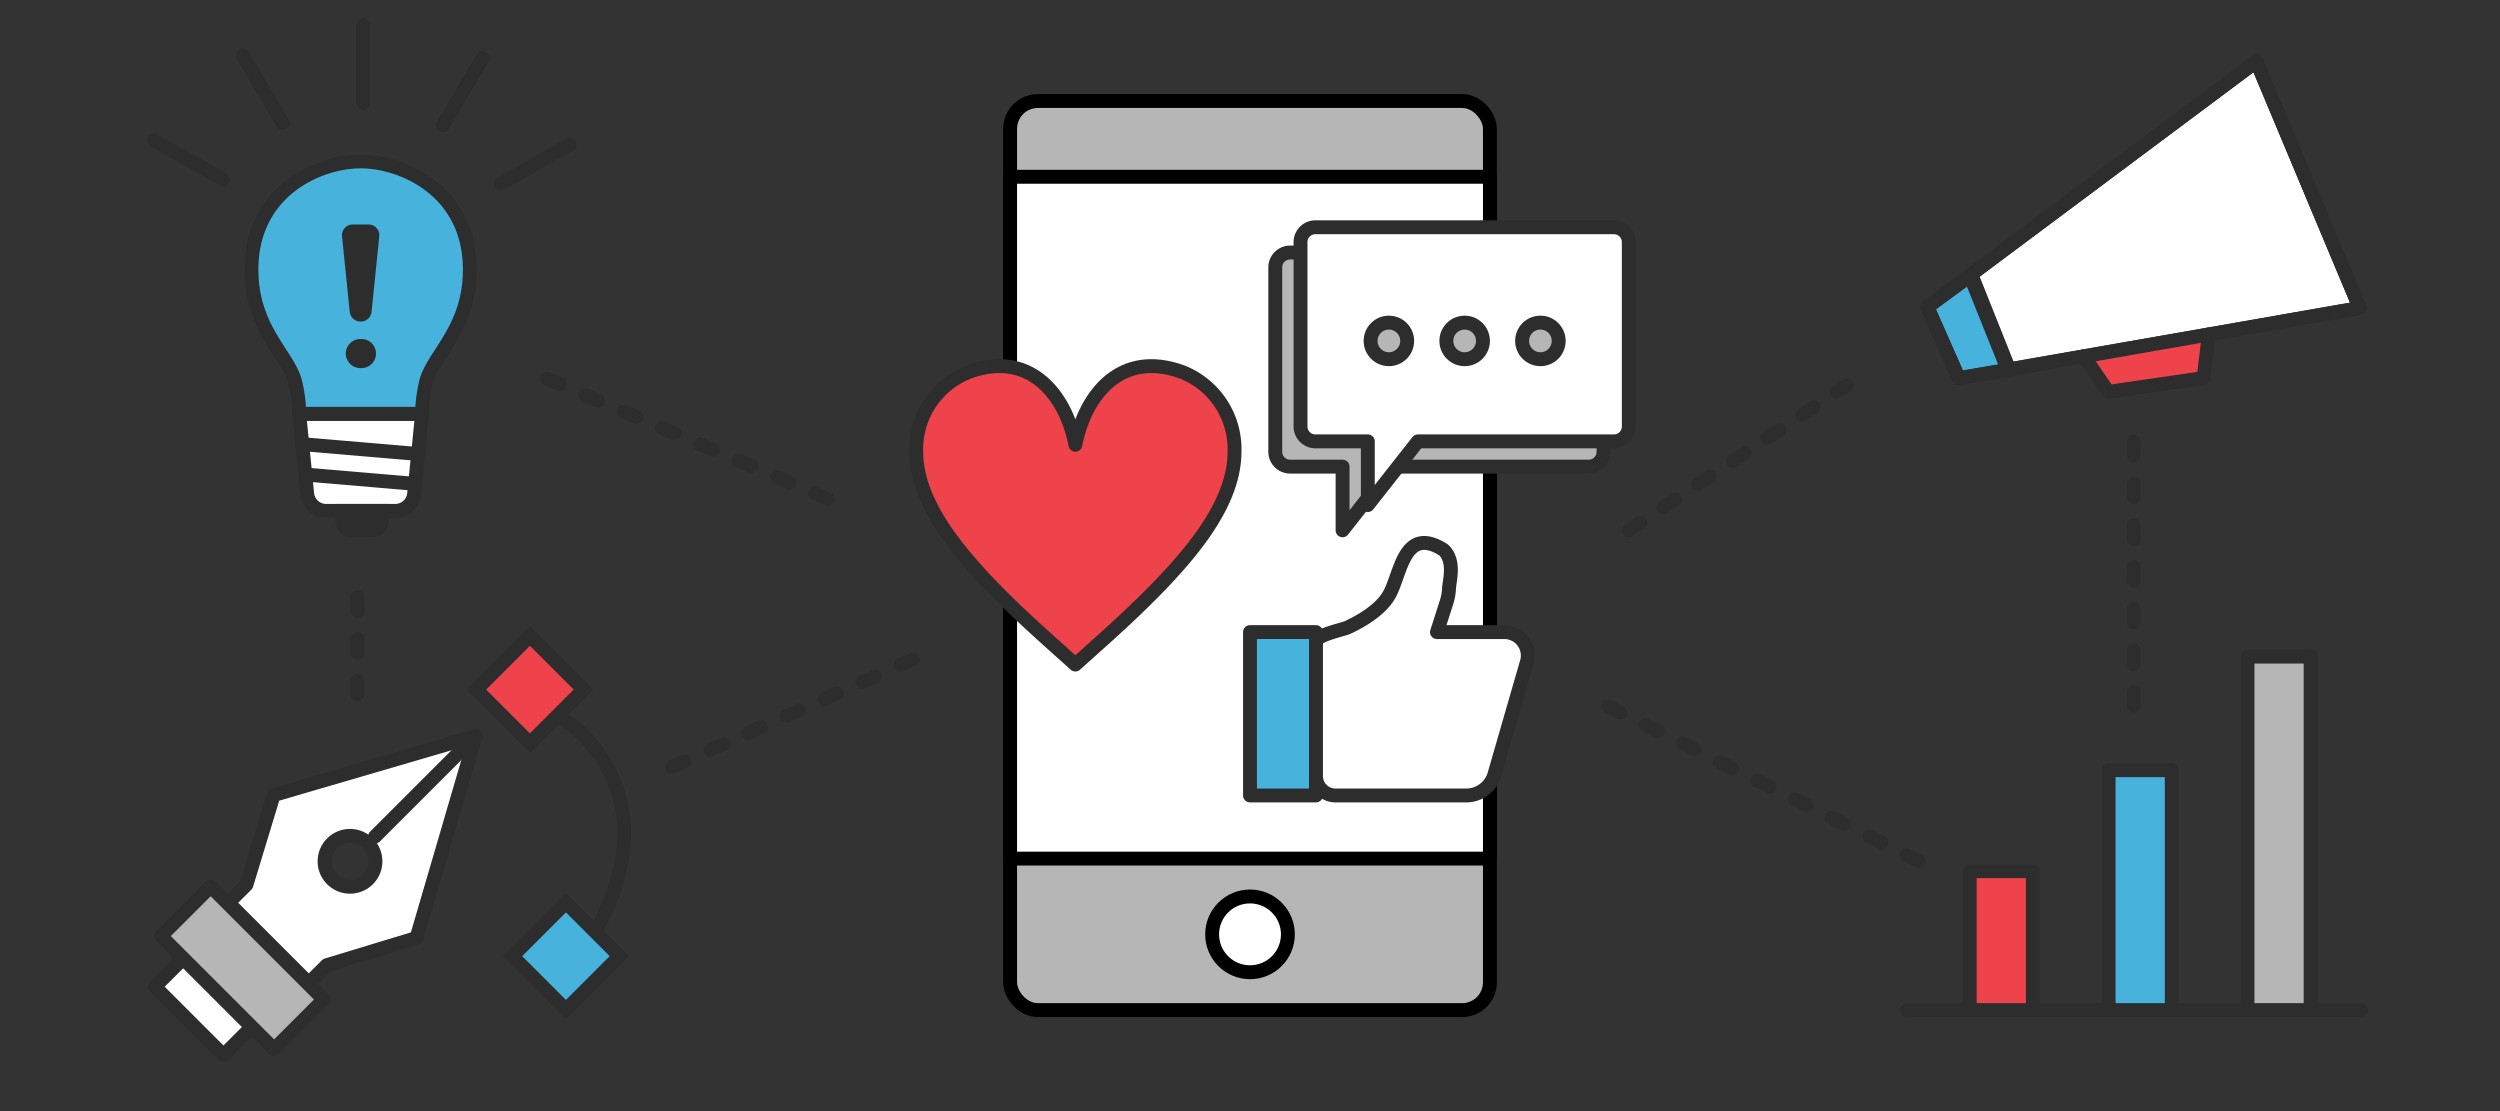
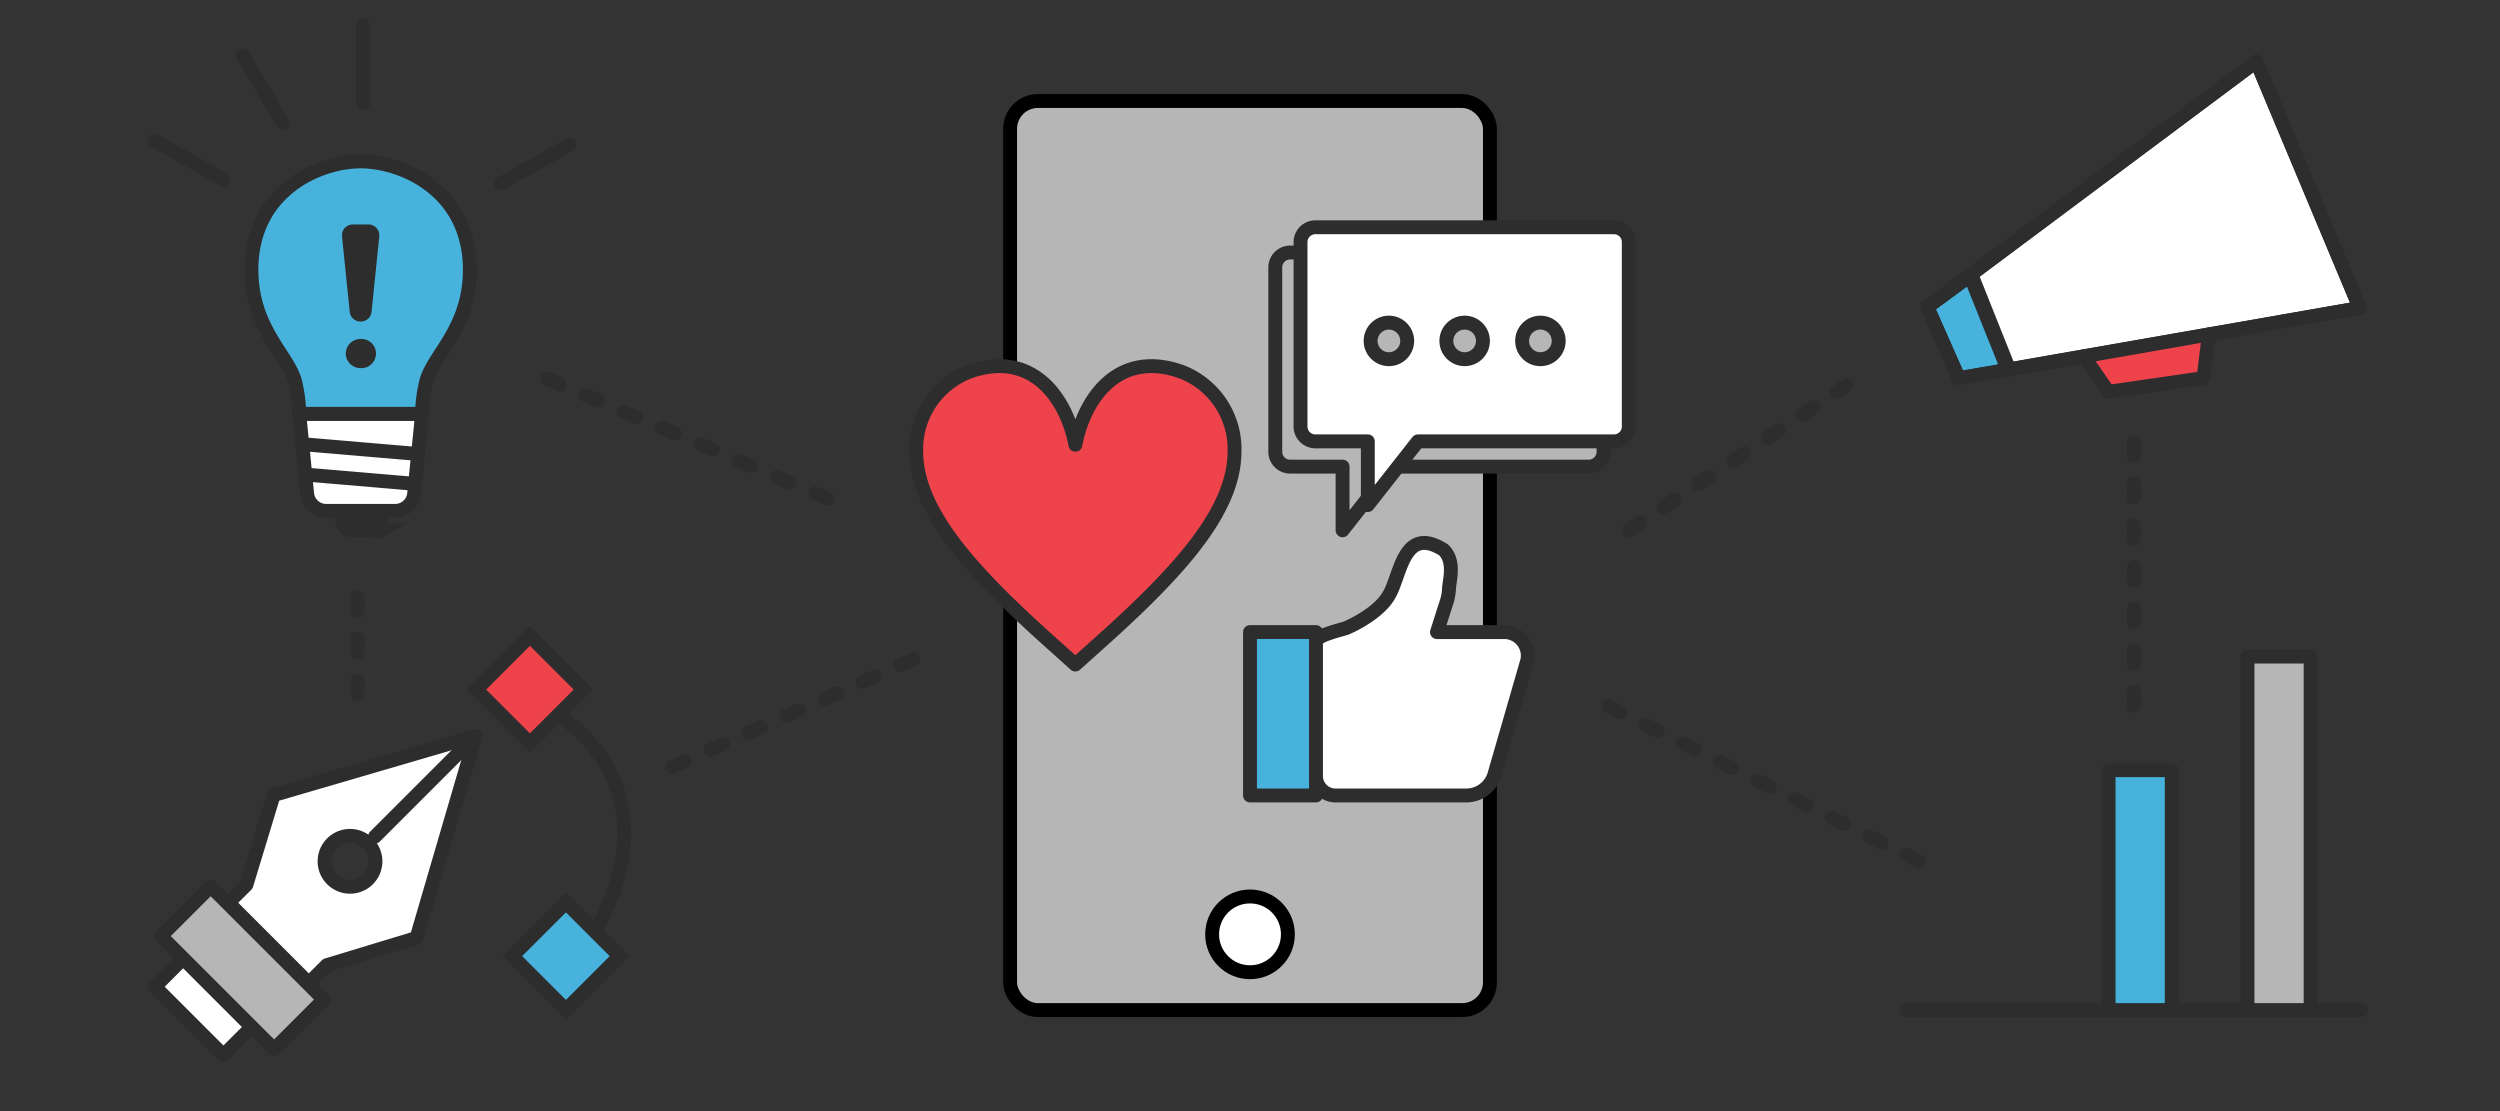
<svg xmlns="http://www.w3.org/2000/svg" id="service_img" width="359.999" height="160" viewBox="0 0 359.999 160">
  <rect x="0" y="0" width="359.999" height="160" fill="#333333" stroke="none" />
  <g id="_14_デジタルマーケティング事業_B" data-name="14_デジタルマーケティング事業_B">
    <path id="base" d="M0,0H360V160H0Z" fill="none" />
    <path id="線_140" data-name="線 140" d="M6.549,14.9,37.916-5.983" transform="translate(227.996 61.461)" fill="none" stroke="#2d2d2d" stroke-linecap="round" stroke-width="2" stroke-dasharray="2 4" />
    <path id="線_140-2" data-name="線 140" d="M3.5,5.2l45.23,22.55" transform="translate(228.062 96.494)" fill="none" stroke="#2d2d2d" stroke-linecap="round" stroke-width="2" stroke-dasharray="2 4" />
    <path id="線_140-3" data-name="線 140" d="M21.792,12.13l34.687-15.5" transform="translate(75.013 98.305)" fill="none" stroke="#2d2d2d" stroke-linecap="round" stroke-width="2" stroke-dasharray="2 4" />
    <path id="線_140-4" data-name="線 140" d="M8.91,10.4V27.453" transform="translate(42.579 75.594)" fill="none" stroke="#2d2d2d" stroke-linecap="round" stroke-width="2" stroke-dasharray="2 4" />
    <path id="線_140-5" data-name="線 140" d="M8.91,10.4V48.58" transform="translate(298.363 53.238)" fill="none" stroke="#2d2d2d" stroke-linecap="round" stroke-width="2" stroke-dasharray="2 4" />
    <path id="線_140-6" data-name="線 140" d="M20.817-6.231l43.778,18.7" transform="translate(57.95 60.777)" fill="none" stroke="#2d2d2d" stroke-linecap="round" stroke-width="2" stroke-dasharray="2 4" />
    <g id="SP" transform="translate(145.455 14.546)">
      <rect id="長方形_400" data-name="長方形 400" width="69.091" height="130.909" rx="4" transform="translate(0 0)" fill="#b6b6b6" stroke="#000" stroke-linecap="round" stroke-linejoin="round" stroke-width="2" />
      <circle id="楕円形_6" data-name="楕円形 6" cx="5.455" cy="5.455" r="5.455" transform="translate(29.091 114.545)" fill="#fff" stroke="#000" stroke-linecap="round" stroke-linejoin="round" stroke-width="2" />
-       <rect id="長方形_401" data-name="長方形 401" width="69.091" height="98.182" transform="translate(0 10.909)" fill="#fff" stroke="#000" stroke-linecap="round" stroke-linejoin="round" stroke-width="2" />
    </g>
    <g id="graf" transform="translate(274.546 94.546)">
      <line id="線_40" data-name="線 40" x2="65.455" transform="translate(0 50.909)" fill="none" stroke="#2d2d2d" stroke-linecap="round" stroke-width="2" />
-       <rect id="長方形_408" data-name="長方形 408" width="9.091" height="20" transform="translate(9.091 30.908)" fill="#ef434c" stroke="#2d2d2d" stroke-linecap="round" stroke-linejoin="round" stroke-width="2" />
      <rect id="長方形_409" data-name="長方形 409" width="9.091" height="34.545" transform="translate(29.091 16.362)" fill="#47b3dd" stroke="#2d2d2d" stroke-linecap="round" stroke-linejoin="round" stroke-width="2" />
      <rect id="長方形_410" data-name="長方形 410" width="9.091" height="50.909" transform="translate(49.091 0)" fill="#b6b6b6" stroke="#2d2d2d" stroke-linecap="round" stroke-linejoin="round" stroke-width="2" />
    </g>
    <g id="bulb" transform="translate(22.192 3.636)">
      <g id="light" transform="translate(14.015 19.611)">
        <path id="パス_146" data-name="パス 146" d="M41.814,42.026l1.145,11.541a2.745,2.745,0,0,0,2.761,2.438H55.6a2.745,2.745,0,0,0,2.761-2.438L59.5,42.026Z" transform="translate(-34.932 -5.685)" fill="#fff" stroke="#2d2d2d" stroke-linecap="round" stroke-linejoin="round" stroke-width="2" />
        <path id="パス_145" data-name="パス 145" d="M43.882,52.374a20.432,20.432,0,0,0-.619-4.722C42.231,43.86,37,40.069,37,31.625c0-11.375,9.7-15.6,15.726-15.6s15.725,4.222,15.725,15.6c0,8.443-5.231,12.234-6.263,16.027a20.434,20.434,0,0,0-.619,4.722l-17.687,0" transform="translate(-37 -16.029)" fill="#47b3dd" stroke="#2d2d2d" stroke-linecap="round" stroke-linejoin="round" stroke-width="2" />
        <line id="線_12" data-name="線 12" x2="15.841" y2="1.346" transform="translate(7.595 40.732)" fill="none" stroke="#2d2d2d" stroke-linecap="round" stroke-miterlimit="10" stroke-width="2" />
-         <path id="パス_147" data-name="パス 147" d="M50.439,54.822H47.58a1.415,1.415,0,0,1-1.43-1.4v-1.4h5.718v1.4A1.415,1.415,0,0,1,50.439,54.822Z" transform="translate(-33.069 -1.706)" fill="#2d2d2d" stroke="#2d2d2d" stroke-linecap="round" stroke-miterlimit="10" stroke-width="2" />
+         <path id="パス_147" data-name="パス 147" d="M50.439,54.822H47.58a1.415,1.415,0,0,1-1.43-1.4h5.718v1.4A1.415,1.415,0,0,1,50.439,54.822Z" transform="translate(-33.069 -1.706)" fill="#2d2d2d" stroke="#2d2d2d" stroke-linecap="round" stroke-miterlimit="10" stroke-width="2" />
        <line id="線_13" data-name="線 13" x2="15.554" y2="1.321" transform="translate(7.884 45.095)" fill="none" stroke="#2d2d2d" stroke-linecap="round" stroke-miterlimit="10" stroke-width="2" />
      </g>
      <g id="line">
        <line id="線_14" data-name="線 14" y2="11.183" transform="translate(30.094)" fill="none" stroke="#2d2d2d" stroke-linecap="round" stroke-miterlimit="10" stroke-width="2" />
        <line id="線_15" data-name="線 15" x2="5.718" y2="9.685" transform="translate(12.774 4.353)" fill="none" stroke="#2d2d2d" stroke-linecap="round" stroke-miterlimit="10" stroke-width="2" />
        <line id="線_16" data-name="線 16" x2="9.904" y2="5.592" transform="translate(0 16.591)" fill="none" stroke="#2d2d2d" stroke-linecap="round" stroke-miterlimit="10" stroke-width="2" />
        <line id="線_19" data-name="線 19" x1="9.904" y2="5.592" transform="translate(49.93 17.189)" fill="none" stroke="#2d2d2d" stroke-linecap="round" stroke-miterlimit="10" stroke-width="2" />
-         <line id="線_20" data-name="線 20" x1="5.718" y2="9.685" transform="translate(41.601 4.698)" fill="none" stroke="#2d2d2d" stroke-linecap="round" stroke-miterlimit="10" stroke-width="2" />
      </g>
      <path id="_" data-name="!" d="M.548,18.59a2.121,2.121,0,0,1,2.144-2.1,2.1,2.1,0,1,1,0,4.194A2.123,2.123,0,0,1,.548,18.59Zm.574-6L.008,1.7A1.555,1.555,0,0,1,1.579,0H3.806A1.557,1.557,0,0,1,5.377,1.7L4.264,12.588A1.567,1.567,0,0,1,2.692,13.98,1.565,1.565,0,0,1,1.121,12.588Z" transform="translate(27.048 28.689)" fill="#2d2d2d" />
    </g>
    <g id="heart" transform="translate(131.935 52.727)">
      <path id="heart-2" data-name="heart" d="M23.919,12.316C25.225,5.495,30.189-1.388,39.179,1.8a11.935,11.935,0,0,1,7.658,11.46c0,8.513-7.792,17.184-19.6,27.727l-3.323,2.981L20.6,40.992C8.792,30.448,1,21.777,1,13.264A11.935,11.935,0,0,1,8.658,1.8C17.648-1.388,22.612,5.495,23.919,12.316Z" transform="translate(-1 -1)" fill="#ef434c" stroke="#2d2d2d" stroke-linecap="round" stroke-linejoin="round" stroke-width="2" />
    </g>
    <g id="good" transform="translate(180 78.182)">
      <path id="パス_205" data-name="パス 205" d="M1,16.624h9.5V40.15H1Z" transform="translate(-1 -3.787)" fill="#47b3dd" stroke="#2d2d2d" stroke-linecap="round" stroke-linejoin="round" stroke-width="2" />
      <path id="パス_206" data-name="パス 206" d="M12.229,15.222c0-.923,3.643-1.691,4.435-2,1.742-.769,4.752-2.46,6.019-4.613C24.425,5.842,24.742-1.693,30.6,2c1.584,1.538.95,4,.792,5.382a7.581,7.581,0,0,1-.317,2l-1.426,4.459h9.662a3.383,3.383,0,0,1,3.326,4.152L37.888,34.442a4.216,4.216,0,0,1-3.96,2.922H15.08A2.8,2.8,0,0,1,12.229,34.6Z" transform="translate(-2.725 -1)" fill="#fff" stroke="#2d2d2d" stroke-linecap="round" stroke-linejoin="round" stroke-width="2" />
    </g>
    <g id="good-2" data-name="good" transform="translate(183.636 32.727)">
      <path id="パス_1044" data-name="パス 1044" d="M41.19,16.095H84.276a2.139,2.139,0,0,1,2.092,2.185V44.74a2.139,2.139,0,0,1-2.092,2.185H56l-7.21,9.17v-9.17h-7.6A2.141,2.141,0,0,1,39.1,44.74V18.28A2.141,2.141,0,0,1,41.19,16.095Z" transform="translate(-39.096 -12.458)" fill="#b6b6b6" stroke="#2d2d2d" stroke-linecap="round" stroke-linejoin="round" stroke-miterlimit="10" stroke-width="2" />
      <path id="パス_1043" data-name="パス 1043" d="M41.19,16.095H84.277a2.139,2.139,0,0,1,2.092,2.185V44.74a2.139,2.139,0,0,1-2.092,2.185H56l-7.21,9.17v-9.17h-7.6A2.141,2.141,0,0,1,39.1,44.74V18.28A2.141,2.141,0,0,1,41.19,16.095Z" transform="translate(-35.46 -16.095)" fill="#fff" stroke="#2d2d2d" stroke-linecap="round" stroke-linejoin="round" stroke-miterlimit="10" stroke-width="2" />
      <g id="合体_44" data-name="合体 44" transform="translate(12.728 12.728)" fill="#b6b6b6">
        <path d="M 25.454 6.272 C 24 6.272 22.818 5.089 22.818 3.636 C 22.818 2.182 24 1 25.454 1 C 26.907 1 28.09 2.182 28.09 3.636 C 28.09 5.089 26.907 6.272 25.454 6.272 Z M 14.546 6.272 C 13.091 6.272 11.908 5.089 11.908 3.636 C 11.908 2.182 13.091 1 14.546 1 C 15.999 1 17.182 2.182 17.182 3.636 C 17.182 5.089 15.999 6.272 14.546 6.272 Z M 3.636 6.272 C 2.182 6.272 1 5.089 1 3.636 C 1 2.182 2.182 1 3.636 1 C 5.089 1 6.272 2.182 6.272 3.636 C 6.272 5.089 5.089 6.272 3.636 6.272 Z" stroke="none" />
        <path d="M 3.636 2 C 2.734 2 2 2.734 2 3.636 C 2 4.538 2.734 5.272 3.636 5.272 C 4.538 5.272 5.272 4.538 5.272 3.636 C 5.272 2.734 4.538 2 3.636 2 M 14.546 2 C 13.643 2 12.908 2.734 12.908 3.636 C 12.908 4.538 13.643 5.272 14.546 5.272 C 15.448 5.272 16.182 4.538 16.182 3.636 C 16.182 2.734 15.448 2 14.546 2 M 25.454 2 C 24.552 2 23.818 2.734 23.818 3.636 C 23.818 4.538 24.552 5.272 25.454 5.272 C 26.356 5.272 27.09 4.538 27.09 3.636 C 27.09 2.734 26.356 2 25.454 2 M 3.636 -3.814697265625e-06 C 5.644 -3.814697265625e-06 7.272 1.628 7.272 3.636 C 7.272 5.644 5.644 7.272 3.636 7.272 C 1.628 7.272 0 5.644 0 3.636 C 0 1.628 1.628 -3.814697265625e-06 3.636 -3.814697265625e-06 Z M 14.546 -3.814697265625e-06 C 16.553 -3.814697265625e-06 18.182 1.628 18.182 3.636 C 18.182 5.644 16.553 7.272 14.546 7.272 C 12.536 7.272 10.908 5.644 10.908 3.636 C 10.908 1.628 12.536 -3.814697265625e-06 14.546 -3.814697265625e-06 Z M 25.454 -3.814697265625e-06 C 27.463 -3.814697265625e-06 29.09 1.628 29.09 3.636 C 29.09 5.644 27.463 7.272 25.454 7.272 C 23.446 7.272 21.818 5.644 21.818 3.636 C 21.818 1.628 23.446 -3.814697265625e-06 25.454 -3.814697265625e-06 Z" stroke="none" fill="#2d2d2d" />
      </g>
    </g>
    <g id="グループ_553" data-name="グループ 553" transform="translate(282.518 3.636) rotate(7)">
      <g id="グループ_313" data-name="グループ 313" transform="translate(0 0)">
        <path id="パス_174" data-name="パス 174" d="M0,40.884,42.724,0,61.818,33.429,5.739,50.5Z" transform="translate(0 0)" fill="#fff" stroke="#2d2d2d" stroke-linecap="round" stroke-linejoin="round" stroke-width="2" />
        <path id="パス_172" data-name="パス 172" d="M17.491,0V6.323L4.126,9.978,0,5.326" transform="translate(23.23 39.852)" fill="#ef434c" stroke="#2d2d2d" stroke-linecap="round" stroke-linejoin="round" stroke-width="2" />
        <path id="パス_173" data-name="パス 173" d="M0,5.388,5.739,0l7.1,12.941-7.1,2.066Z" transform="translate(0 35.496)" fill="#47b3dd" stroke="#2d2d2d" stroke-linecap="round" stroke-linejoin="round" stroke-width="2" />
        <path id="パス_171" data-name="パス 171" d="M0,40.884,42.724,0,61.818,33.429,5.739,50.5Z" transform="translate(0 0)" fill="none" stroke="#2d2d2d" stroke-linecap="round" stroke-linejoin="round" stroke-width="2" />
        <line id="線_25" data-name="線 25" x2="7.055" y2="12.824" transform="translate(5.525 35.597)" fill="none" stroke="#2d2d2d" stroke-linecap="round" stroke-linejoin="round" stroke-width="2" />
      </g>
    </g>
    <g id="グループ_327" data-name="グループ 327" transform="translate(76.308 91.587) rotate(45)">
      <rect id="長方形_366" data-name="長方形 366" width="10.909" height="10.909" transform="translate(0 0)" fill="#ef434c" stroke="#2d2d2d" stroke-linecap="round" stroke-miterlimit="10" stroke-width="2" />
      <rect id="長方形_367" data-name="長方形 367" width="10.909" height="10.909" transform="translate(30.806 23.474)" fill="#47b3dd" stroke="#2d2d2d" stroke-linecap="round" stroke-miterlimit="10" stroke-width="2" />
      <path id="パス_169" data-name="パス 169" d="M24.613,18.187C18.043-3.9,0,.323,0,.323" transform="translate(11.951 4.673)" fill="none" stroke="#2d2d2d" stroke-linecap="round" stroke-miterlimit="10" stroke-width="2" />
    </g>
    <g id="pen" transform="translate(58.196 95.7) rotate(45)">
      <rect id="長方形_4251" data-name="長方形 4251" width="13.961" height="5.779" transform="translate(7.422 52.403)" fill="#fff" stroke="#2d2d2d" stroke-linecap="round" stroke-linejoin="round" stroke-miterlimit="10" stroke-width="2" />
      <path id="前面オブジェクトで型抜き_1" data-name="前面オブジェクトで型抜き 1" d="M22.731,42.146H6.36V38.482L0,26.573,14.545,0,29.091,26.573l-6.36,11.909ZM14.545,21.88a3.663,3.663,0,1,0,3.638,3.661A3.667,3.667,0,0,0,14.545,21.88Z" transform="translate(0 0)" fill="#fff" stroke="#2d2d2d" stroke-linecap="round" stroke-linejoin="round" stroke-miterlimit="10" stroke-width="2" />
      <rect id="長方形_4252" data-name="長方形 4252" width="23.036" height="10.113" transform="translate(2.888 42.29)" fill="#b6b6b6" stroke="#2d2d2d" stroke-linecap="round" stroke-linejoin="round" stroke-miterlimit="10" stroke-width="2" />
      <path id="パス_6348" data-name="パス 6348" d="M0,0V20.474" transform="translate(14.545 0)" fill="none" stroke="#2d2d2d" stroke-linecap="round" stroke-width="2" />
    </g>
  </g>
</svg>